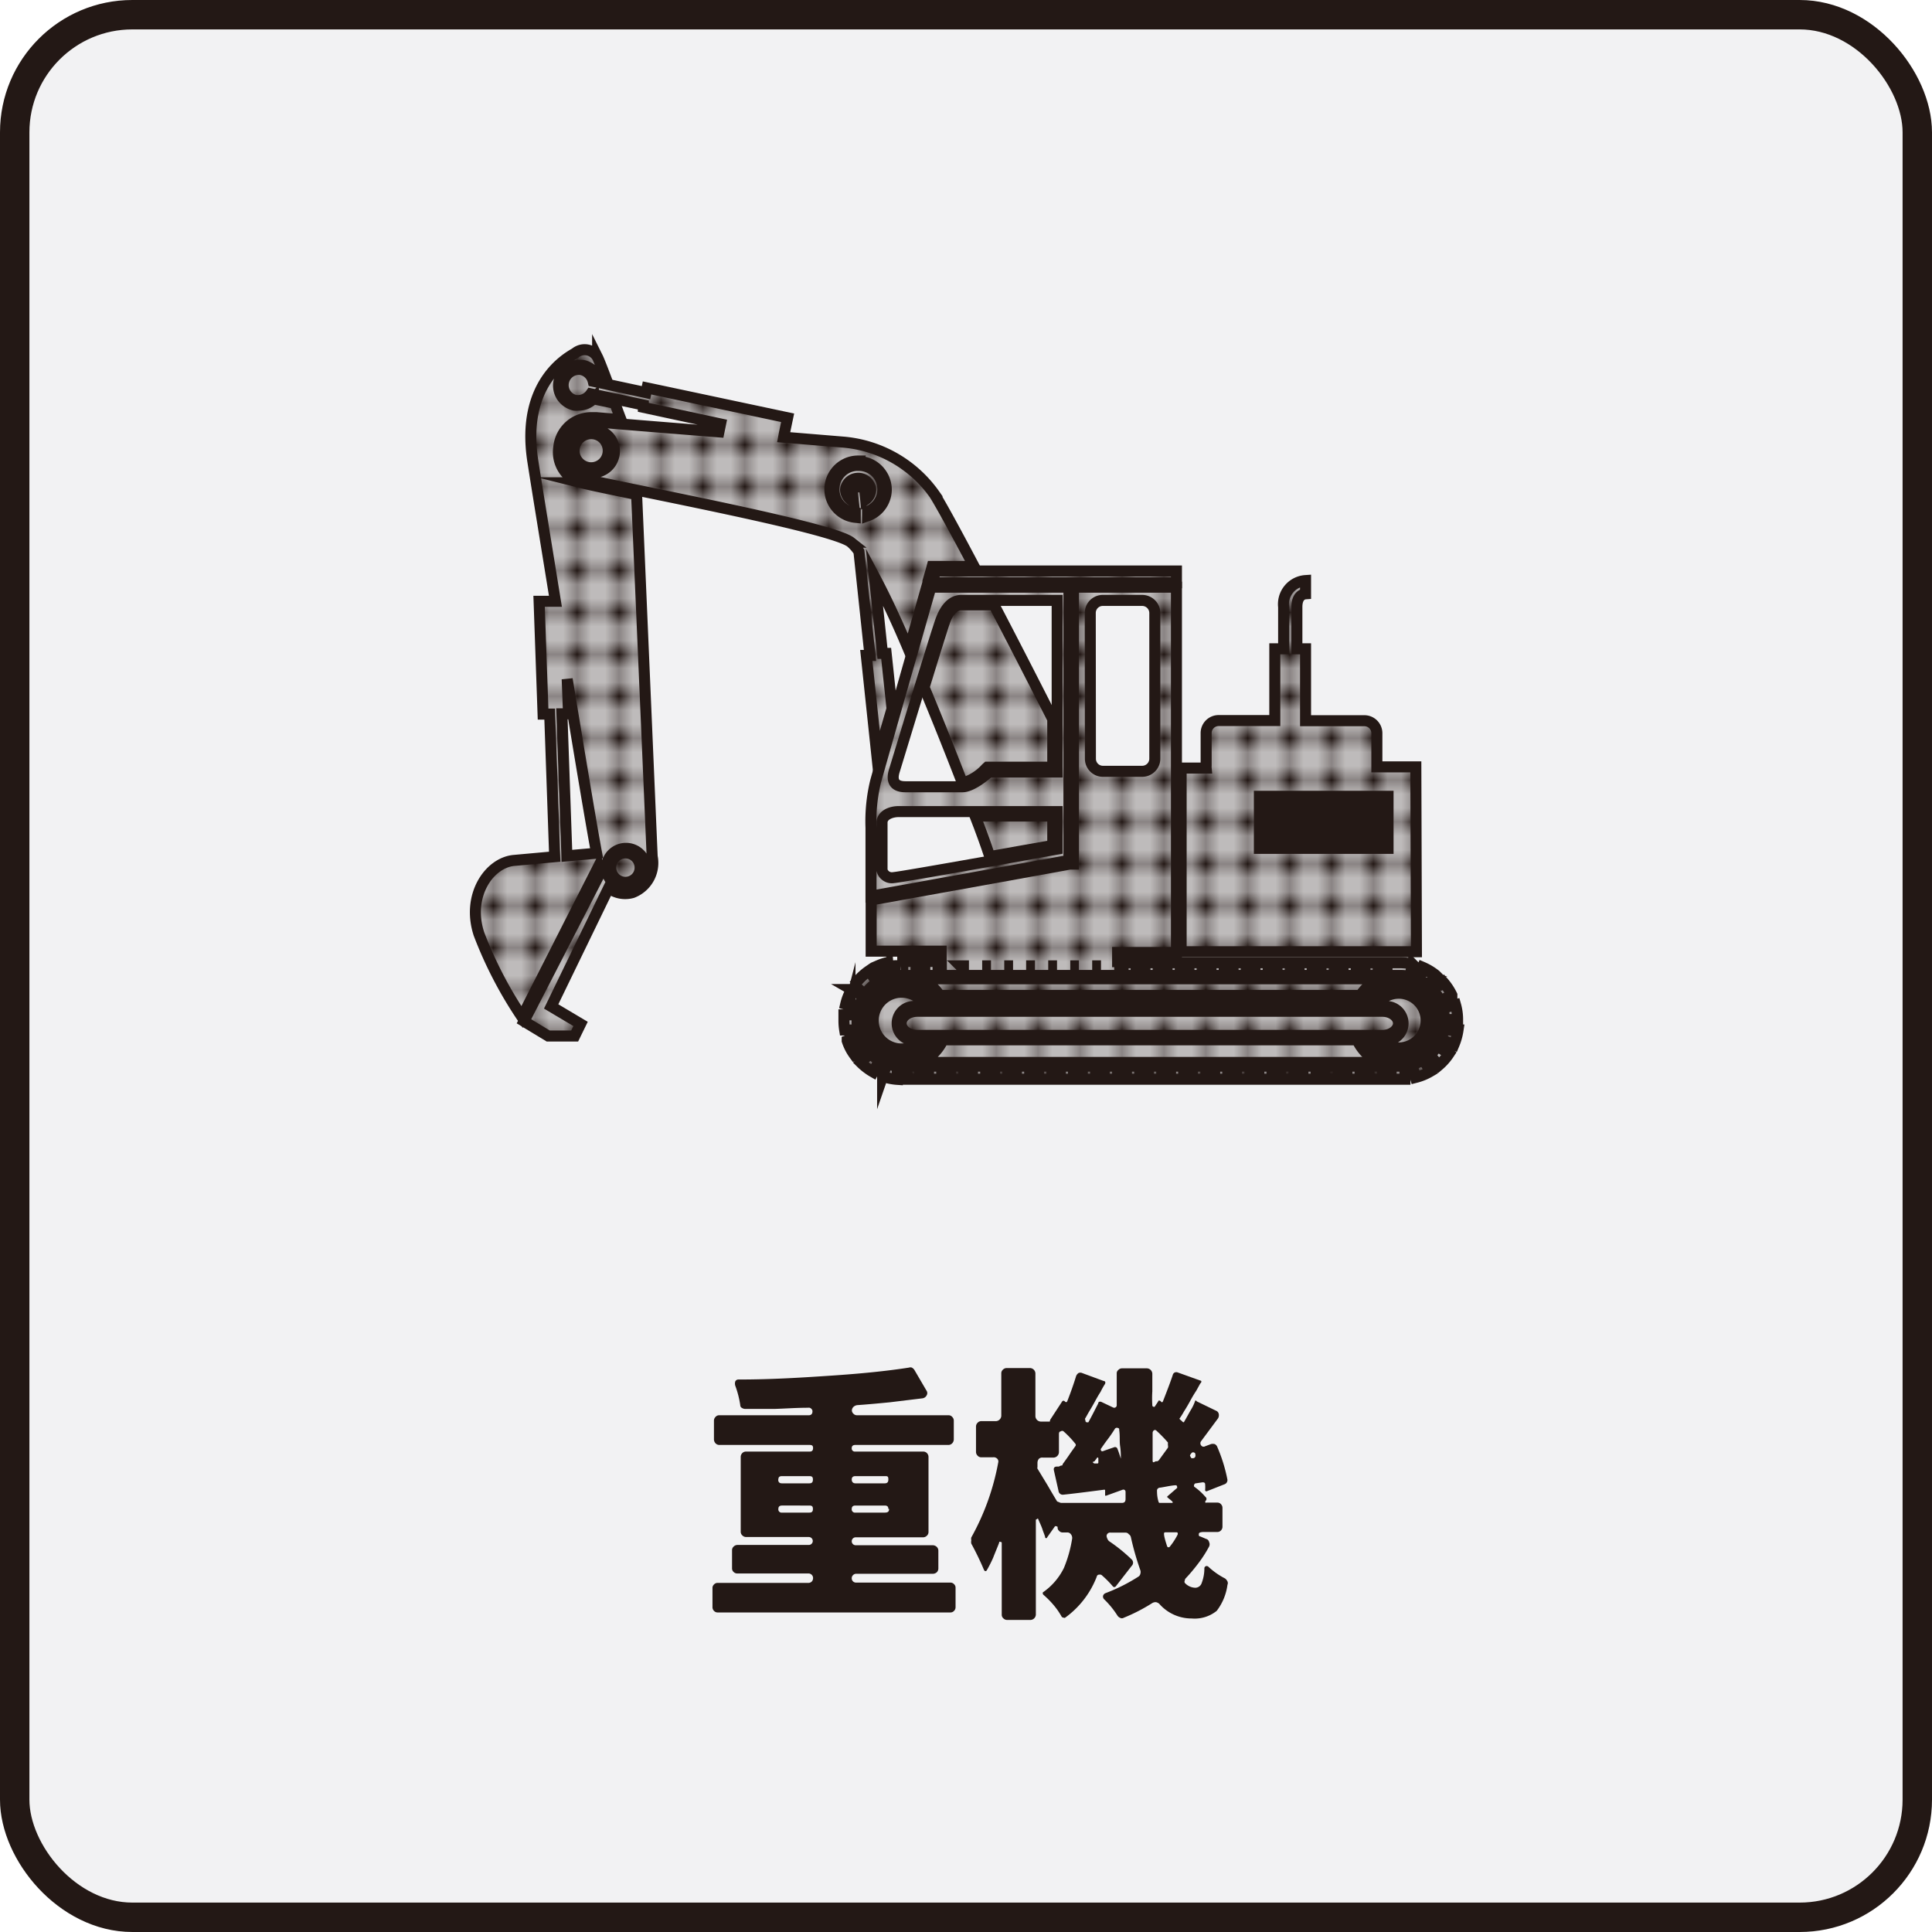
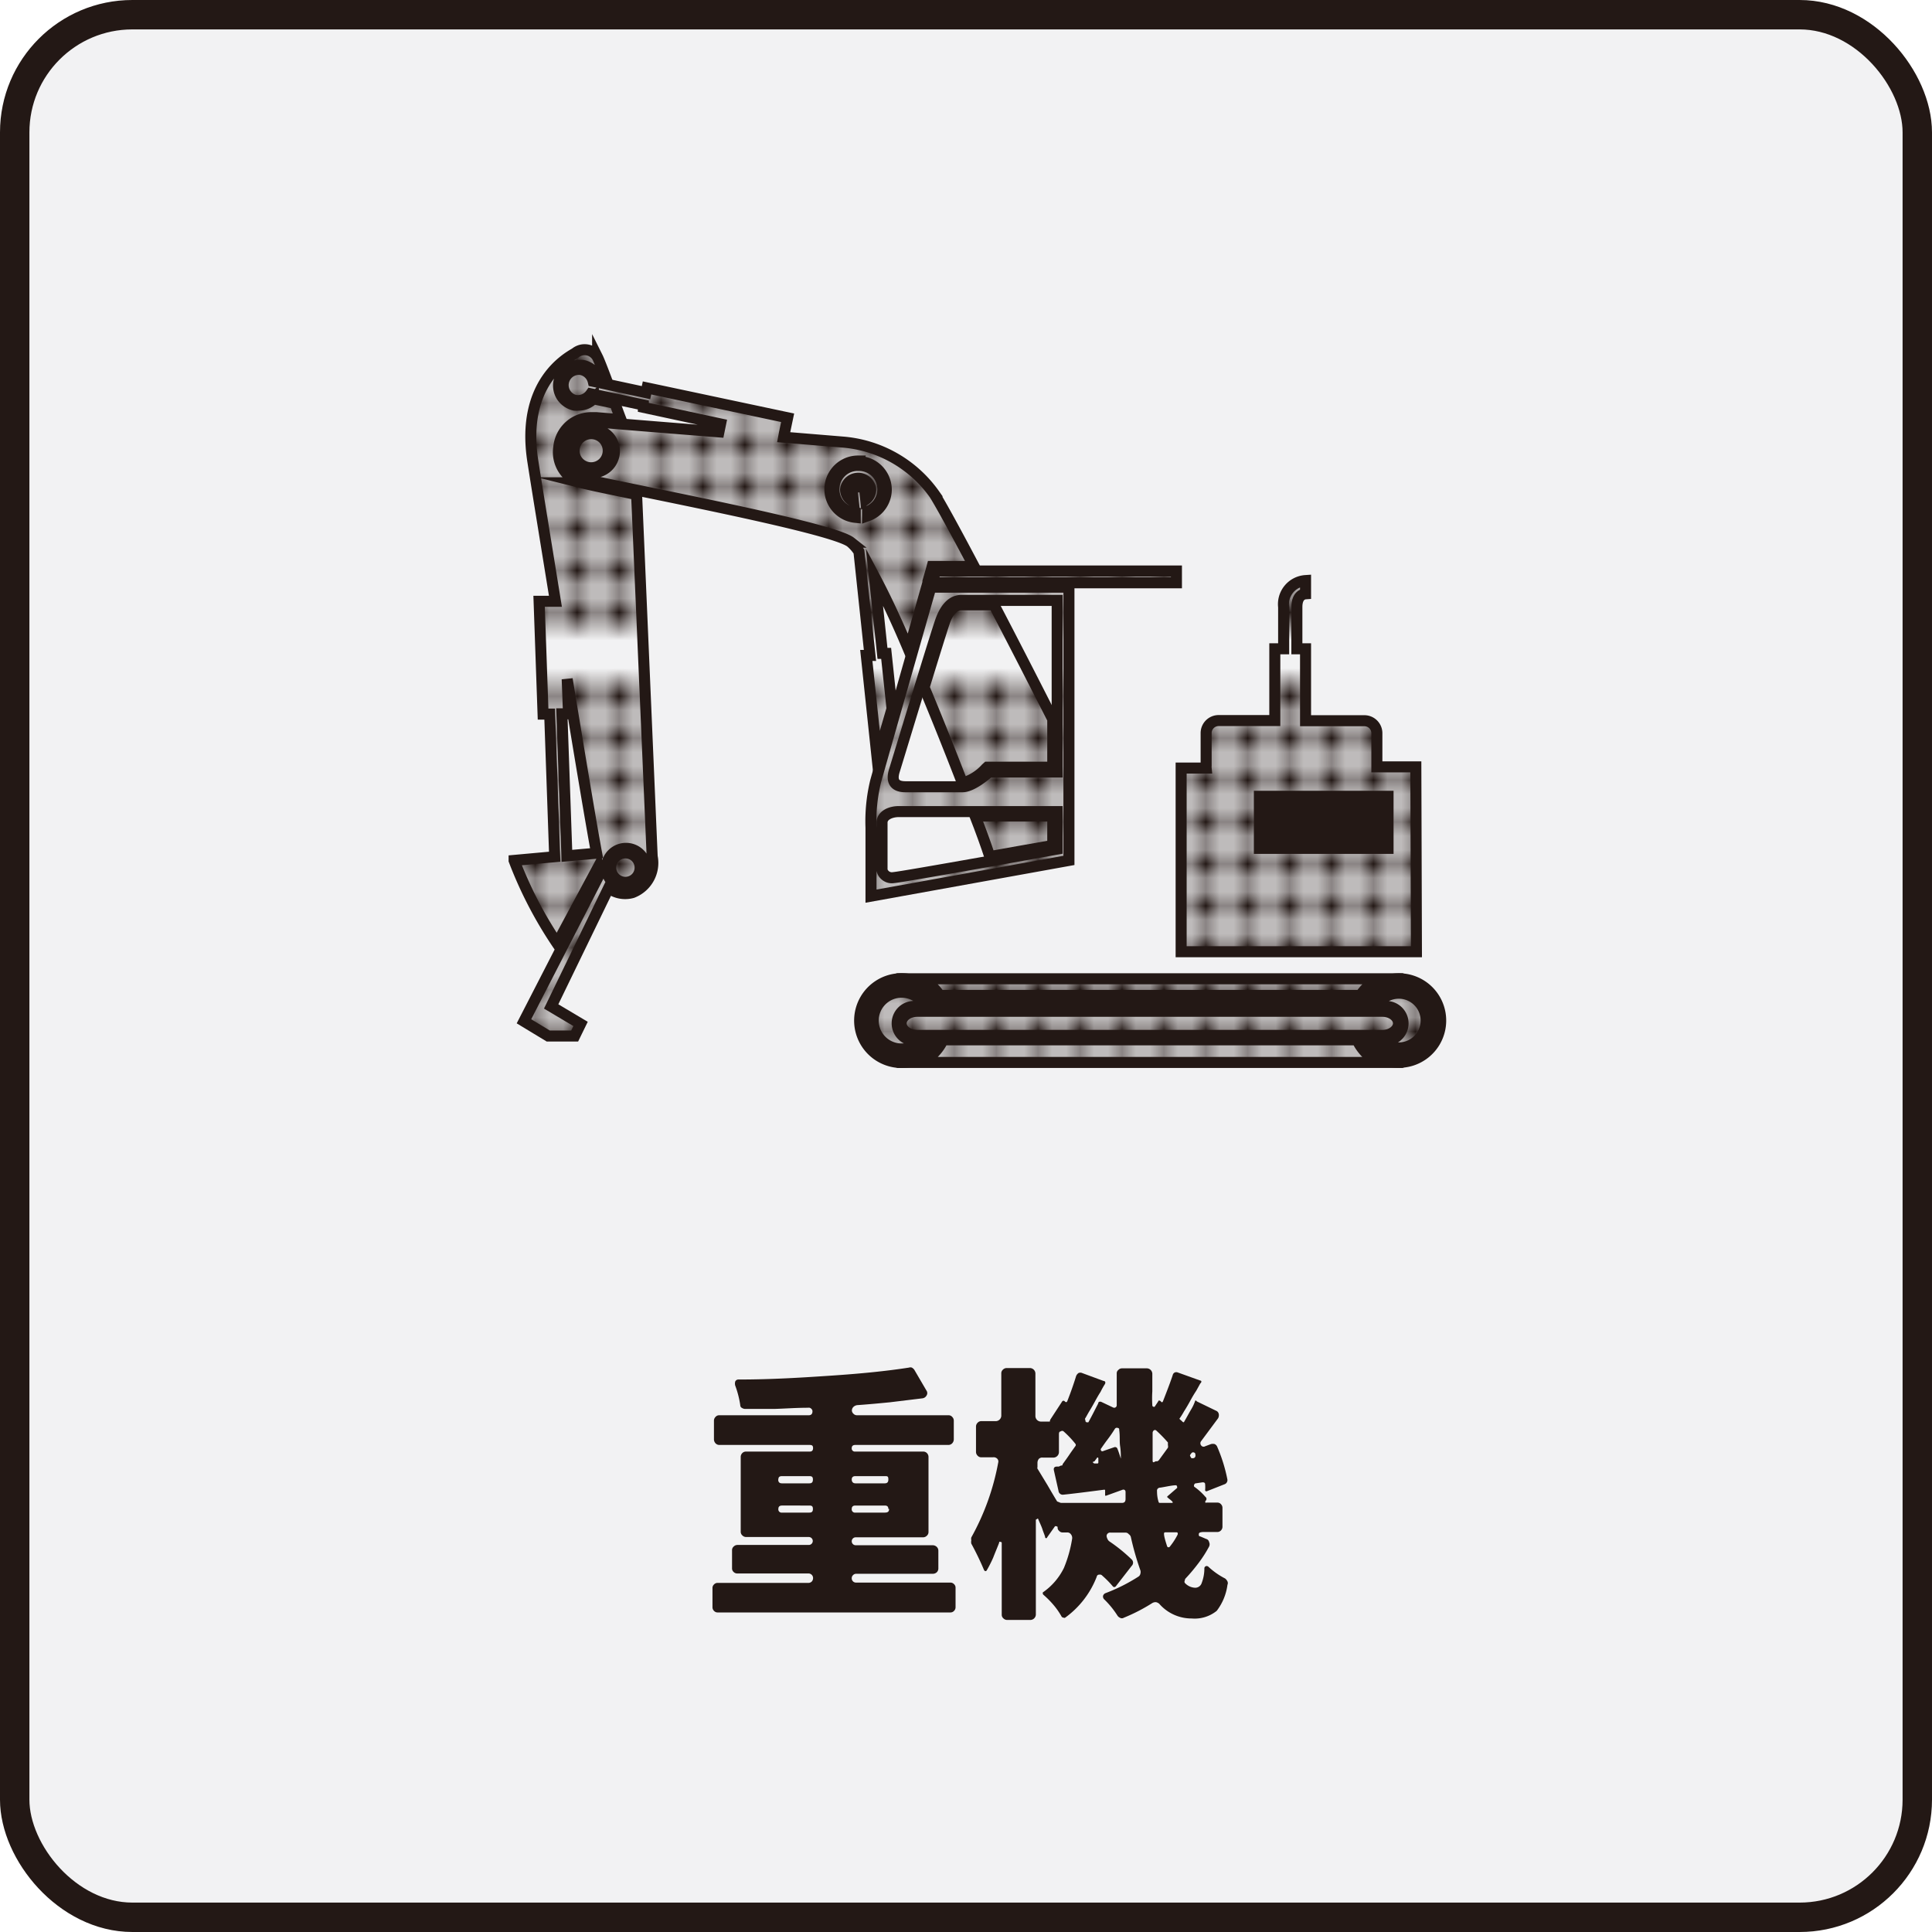
<svg xmlns="http://www.w3.org/2000/svg" viewBox="0 0 131.38 131.38">
  <defs>
    <style>.cls-1,.cls-2,.cls-4{fill:none;}.cls-2,.cls-4,.cls-5{stroke:#231815;}.cls-2,.cls-4{stroke-width:2px;}.cls-2{stroke-dasharray:2 1;}.cls-3{fill:#f2f2f3;}.cls-4{stroke-linejoin:round;}.cls-5{stroke-miterlimit:10;stroke-width:0.75px;fill:url(#USGS_7_ぶどう園);}.cls-6{fill:#231815;}</style>
    <pattern id="USGS_7_ぶどう園" data-name="USGS 7 ぶどう園" width="72" height="72" patternTransform="translate(15.02 51.62) scale(0.95)" patternUnits="userSpaceOnUse" viewBox="0 0 72 72">
      <rect class="cls-1" width="72" height="72" />
      <line class="cls-2" x1="0.5" y1="70.5" x2="72.5" y2="70.5" />
      <line class="cls-2" x1="0.5" y1="67.5" x2="72.5" y2="67.5" />
-       <line class="cls-2" x1="0.5" y1="64.5" x2="72.5" y2="64.5" />
      <line class="cls-2" x1="0.5" y1="61.5" x2="72.5" y2="61.5" />
      <line class="cls-2" x1="0.5" y1="58.5" x2="72.5" y2="58.5" />
      <line class="cls-2" x1="0.5" y1="55.5" x2="72.5" y2="55.5" />
      <line class="cls-2" x1="0.5" y1="52.5" x2="72.5" y2="52.5" />
      <line class="cls-2" x1="0.5" y1="49.5" x2="72.5" y2="49.5" />
      <line class="cls-2" x1="0.5" y1="46.5" x2="72.5" y2="46.5" />
      <line class="cls-2" x1="0.5" y1="43.5" x2="72.5" y2="43.5" />
      <line class="cls-2" x1="0.5" y1="40.5" x2="72.5" y2="40.5" />
      <line class="cls-2" x1="0.5" y1="37.5" x2="72.5" y2="37.5" />
      <line class="cls-2" x1="0.5" y1="34.5" x2="72.5" y2="34.5" />
      <line class="cls-2" x1="0.5" y1="31.5" x2="72.5" y2="31.5" />
      <line class="cls-2" x1="0.5" y1="28.5" x2="72.5" y2="28.5" />
      <line class="cls-2" x1="0.5" y1="25.5" x2="72.5" y2="25.5" />
      <line class="cls-2" x1="0.5" y1="22.5" x2="72.5" y2="22.5" />
      <line class="cls-2" x1="0.5" y1="19.5" x2="72.5" y2="19.5" />
      <line class="cls-2" x1="0.5" y1="16.5" x2="72.5" y2="16.5" />
      <line class="cls-2" x1="0.5" y1="13.5" x2="72.5" y2="13.5" />
      <line class="cls-2" x1="0.5" y1="10.5" x2="72.5" y2="10.5" />
      <line class="cls-2" x1="0.5" y1="7.5" x2="72.5" y2="7.5" />
      <line class="cls-2" x1="0.5" y1="4.5" x2="72.5" y2="4.5" />
      <line class="cls-2" x1="0.5" y1="1.5" x2="72.5" y2="1.5" />
      <line class="cls-2" x1="-71.5" y1="70.5" x2="0.5" y2="70.5" />
      <line class="cls-2" x1="-71.5" y1="67.5" x2="0.5" y2="67.5" />
      <line class="cls-2" x1="-71.5" y1="64.5" x2="0.5" y2="64.5" />
      <line class="cls-2" x1="-71.5" y1="61.5" x2="0.5" y2="61.5" />
      <line class="cls-2" x1="-71.5" y1="58.5" x2="0.5" y2="58.5" />
      <line class="cls-2" x1="-71.5" y1="55.5" x2="0.5" y2="55.5" />
      <line class="cls-2" x1="-71.5" y1="52.5" x2="0.5" y2="52.5" />
      <line class="cls-2" x1="-71.5" y1="49.5" x2="0.5" y2="49.5" />
      <line class="cls-2" x1="-71.5" y1="46.5" x2="0.5" y2="46.5" />
      <line class="cls-2" x1="-71.5" y1="43.5" x2="0.5" y2="43.5" />
      <line class="cls-2" x1="-71.5" y1="40.5" x2="0.5" y2="40.5" />
      <line class="cls-2" x1="-71.5" y1="37.5" x2="0.5" y2="37.5" />
      <line class="cls-2" x1="-71.5" y1="34.5" x2="0.5" y2="34.5" />
      <line class="cls-2" x1="-71.5" y1="31.5" x2="0.5" y2="31.5" />
      <line class="cls-2" x1="-71.5" y1="28.5" x2="0.5" y2="28.5" />
      <line class="cls-2" x1="-71.5" y1="25.5" x2="0.5" y2="25.5" />
      <line class="cls-2" x1="-71.5" y1="22.5" x2="0.5" y2="22.5" />
      <line class="cls-2" x1="-71.5" y1="19.5" x2="0.5" y2="19.5" />
      <line class="cls-2" x1="-71.5" y1="16.5" x2="0.5" y2="16.5" />
      <line class="cls-2" x1="-71.5" y1="13.5" x2="0.5" y2="13.5" />
      <line class="cls-2" x1="-71.5" y1="10.5" x2="0.5" y2="10.5" />
      <line class="cls-2" x1="-71.5" y1="7.5" x2="0.5" y2="7.5" />
      <line class="cls-2" x1="-71.5" y1="4.5" x2="0.5" y2="4.5" />
      <line class="cls-2" x1="-71.5" y1="1.5" x2="0.5" y2="1.5" />
    </pattern>
  </defs>
  <g id="レイヤー_2" data-name="レイヤー 2">
    <g id="レイヤー_2-2" data-name="レイヤー 2">
      <rect class="cls-3" x="1" y="1" width="129.38" height="129.38" rx="8" />
      <rect class="cls-4" x="1" y="1" width="129.38" height="129.38" rx="8" />
      <path class="cls-5" d="M42.53,58a1,1,0,1,0,0,2,1,1,0,0,0,0-2Z" />
      <path class="cls-5" d="M96.28,52.15l-2.65,0s0-.06,0-.09V49.86a.85.85,0,0,0-.85-.85h-4V44.12h-.59V41.28c0-.81.46-.89.59-.9v-.9a1.61,1.61,0,0,0-1.49,1.8v2.84h-.6V49H82.87a.85.85,0,0,0-.85.85v2.22a.86.86,0,0,0,0,.16H80.32V64.72h16Zm-1.89,5.54H85.64v-.3h8.75Zm0-.65H85.64v-.3h8.75Zm0-.65H85.64v-.3h8.75Zm0-.65H85.64v-.3h8.75Zm0-.65H85.64v-.3h8.75Zm0-.64H85.64v-.3h8.75Z" />
      <path class="cls-5" d="M80,38.83H63.62s-.09.3-.23.8H80Z" />
      <path class="cls-5" d="M59.54,53.15a11.51,11.51,0,0,0-.31,3.14v4.65l13.46-2.43V39.93H63.3C62.39,43.12,59.8,52.2,59.54,53.15Zm12.35,4.59s-10.47,1.89-11.13,1.94a.69.69,0,0,1-.78-.5V55.94c0-.5.59-.75,1.13-.75H71.89ZM65.36,40.83h6.53V52.5H67.26s-1.1,1-1.8,1H61.57c-.65,0-1-.3-.75-1.1S63.67,43,64,42.13,64.81,40.83,65.36,40.83Z" />
-       <path class="cls-5" d="M98.83,69.33h.29a3.67,3.67,0,0,0-.14-1l-.29.08a4.49,4.49,0,0,0-.23-.61l.27-.13a3.94,3.94,0,0,0-.58-.88l-.23.2a4,4,0,0,0-.47-.45l.18-.23a3.91,3.91,0,0,0-.9-.54l-.12.28a3.45,3.45,0,0,0-.62-.2l.06-.29a3.84,3.84,0,0,0-.83-.09h-.9v.3h-.6v-.3h-.9v.3h-.59v-.3h-.9v.3h-.6v-.3h-.9v.3h-.6v-.3h-.89v.3h-.6v-.3h-.9v.3h-.6v-.3h-.9v.3h-.59v-.3h-.9v.3h-.6v-.3h-.9v.3h-.6v-.3h-.9v.3h-.59v-.3h-.9v.3h-.6v-.3h-.9v.3h-.6v-.3h-.89v.3h-.6v0H76v-1h4V39.93H73V58.76l-.25,0-4.85.88-8.66,1.56v3.48H64v1h.39v0h-.6v-.3h-.9v.3h-.6v-.3h-.9v.3h-.12a2.78,2.78,0,0,0-.51,0l-.05-.3a4.09,4.09,0,0,0-1,.29l.13.27a3.49,3.49,0,0,0-.57.32l-.17-.25a4.1,4.1,0,0,0-.79.71l.23.19a3.87,3.87,0,0,0-.37.53l-.26-.15a3.61,3.61,0,0,0-.4,1l.29.08a3.29,3.29,0,0,0-.1.64l-.31,0c0,.09,0,.18,0,.27v.17a3.92,3.92,0,0,0,.05.59l.3,0a3.22,3.22,0,0,0,.15.63l-.28.1a3.34,3.34,0,0,0,.48.94l.24-.17a4.06,4.06,0,0,0,.42.51l-.21.21a4.06,4.06,0,0,0,.84.64l.14-.26a4,4,0,0,0,.6.26l-.1.29a3.63,3.63,0,0,0,1,.21v-.31l.23,0h.39v.3h.9v-.3h.6v.3h.9v-.3h.59v.3h.9v-.3h.6v.3h.9v-.3h.6v.3h.89v-.3h.6v.3h.9v-.3h.6v.3h.9v-.3h.59v.3H73v-.3h.6v.3h.9v-.3h.6v.3H76v-.3h.6v.3h.9v-.3h.6v.3H79v-.3h.6v.3h.89v-.3h.6v.3H82v-.3h.6v.3h.89v-.3h.6v.3H85v-.3h.6v.3h.9v-.3h.6v.3H88v-.3h.6v.3h.9v-.3h.6v.3H91v-.3h.59v.3h.9v-.3h.6v.3H94v-.3h.6v.3h.63l.31,0,0-.3a3.43,3.43,0,0,0,.64-.11l.08.29a3.77,3.77,0,0,0,1-.41l-.15-.26a3.94,3.94,0,0,0,.53-.38l.19.23a3.74,3.74,0,0,0,.7-.79l-.25-.17a3.15,3.15,0,0,0,.31-.57l.28.12a4.07,4.07,0,0,0,.28-1l-.3,0a3.88,3.88,0,0,0,0-.48ZM74.14,41.68a.85.85,0,0,1,.85-.85h2.69a.86.86,0,0,1,.85.85V51.6a.86.86,0,0,1-.85.85H75a.85.85,0,0,1-.85-.85Zm.73,24v0h-.6v0Zm-2.09,0h.59v0h-.59Zm-1.5,0h.6v0h-.6Zm-1.5,0h.6v0h-.6Zm-1.49,0h.6v0h-.6Zm-1.5,0h.6v0h-.6Zm-1.49,0h.59v0H65.3Zm32.93,3.82a3,3,0,0,1-3,3H61.28a3,3,0,0,1-3-3v-.17a3,3,0,0,1,3-3H95.22a3,3,0,0,1,3,3Z" />
      <path class="cls-5" d="M63.9,67.69H92.51a3.23,3.23,0,0,1,1.3-1.13H62.6A3.17,3.17,0,0,1,63.9,67.69Z" />
      <path class="cls-5" d="M61.28,69.59c0,.45.49.82,1.1.82H94c.61,0,1.1-.37,1.1-.82s-.49-.82-1.1-.82H62.38C61.77,68.77,61.28,69.14,61.28,69.59Z" />
      <path class="cls-5" d="M62.38,68.47H63a1.93,1.93,0,1,0-.27,2.24h-.31a1.15,1.15,0,1,1,0-2.24Z" />
      <path class="cls-5" d="M94,70.71h-.21a1.83,1.83,0,0,0,1.31.55,1.86,1.86,0,1,0-1.59-2.79H94a1.15,1.15,0,1,1,0,2.24Z" />
      <path class="cls-5" d="M64.27,68.47H92.14a3.11,3.11,0,0,1,.21-.5H64.07A4.34,4.34,0,0,1,64.27,68.47Z" />
      <path class="cls-5" d="M92.28,70.71H64.13a3.18,3.18,0,0,1-1.53,1.54H93.81A3.18,3.18,0,0,1,92.28,70.71Z" />
      <path class="cls-5" d="M63.8,70.71H63a2.18,2.18,0,0,1-1.71.85,2.16,2.16,0,1,1,1.93-3.09H64a2.85,2.85,0,1,0-.16,2.24Z" />
      <path class="cls-5" d="M95.13,66.56a2.85,2.85,0,0,0-2.68,1.91h.75a2.15,2.15,0,1,1,1.93,3.09,2.18,2.18,0,0,1-1.71-.85h-.81a2.84,2.84,0,1,0,2.52-4.15Z" />
      <path class="cls-5" d="M65.46,53.25a3.45,3.45,0,0,0,1.59-1l.09-.08h4.45V48.91c-1.3-2.56-2.71-5.31-4-7.78H65.36c-.45,0-.87.42-1.11,1.1-.14.39-.76,2.38-1.41,4.51.91,2.18,1.81,4.44,2.61,6.51Z" />
      <path class="cls-5" d="M71.59,57.49v-2H66.31c.39,1,.75,2,1,2.76Z" />
      <path class="cls-5" d="M40.2,29.49a1.16,1.16,0,1,0,1.16,1.16A1.15,1.15,0,0,0,40.2,29.49Z" />
      <path class="cls-5" d="M39.52,25.13a1.07,1.07,0,0,0-.44,2.09,1.08,1.08,0,0,0,1.1-.44l3.57.76,0,.16L49,28.83l-.11.54c-3.9-.31-7.78-.62-8.39-.69h-.37a2,2,0,0,0-.49,3.87c2.54.63,16.89,3.28,18.21,4.32a2.88,2.88,0,0,1,.56.64l.75,7.06-.25,0,.75,7.1c.25-.89.6-2.12,1-3.48l-.4-3.76-.25,0-.55-5.23c.7,1.32,1.5,3,2.34,5,.48-1.67.92-3.25,1.24-4.36l.06-.22,0-.08.23-.8.06-.22h2.85c-1.25-2.37-2.25-4.2-2.69-4.9a8.47,8.47,0,0,0-6.26-3.56l-4-.33.06-.32.21-1L44,26.38l-.07.32-3.59-.77A1.07,1.07,0,0,0,39.52,25.13Zm.68,7a1.46,1.46,0,0,1,0-2.91,1.46,1.46,0,1,1,0,2.91Zm18.62,1.32a.39.39,0,0,0-.42-.34h-.09a.39.39,0,0,0-.34.42l.06.56a.87.87,0,0,1-.53-.8.86.86,0,0,1,1.71,0,.83.83,0,0,1-.34.68Zm-.47-2.07a1.93,1.93,0,0,1,1.92,1.92A1.91,1.91,0,0,1,59,35.08l0-.3a1.62,1.62,0,0,0-.61-3.13,1.62,1.62,0,0,0-.23,3.23l0,.3a1.92,1.92,0,0,1,.2-3.83Z" />
-       <path class="cls-5" d="M43.29,33.63c-1.74-.36-3.1-.64-3.74-.8A2.16,2.16,0,0,1,38,30.4a2.22,2.22,0,0,1,2.27-2l.29,0,1.67.14c-.14-.36-.28-.74-.41-1.11l-1.47-.31a1.39,1.39,0,0,1-1,.43,1.43,1.43,0,0,1-.29,0,1.41,1.41,0,0,1-.86-.59,1.37,1.37,0,0,1,1.15-2.11,1.43,1.43,0,0,1,.29,0,1.34,1.34,0,0,1,1,.84l.6.13c-.29-.77-.52-1.35-.6-1.51a1,1,0,0,0-1.52-.3c-.5.3-3.71,2-2.89,7.33.28,1.81.88,5.47,1.54,9.55l-1.11,0,.27,7.67h.45l.34,9.7-2.76.25c-1.7.15-3.24,2.4-2.39,5a27.81,27.81,0,0,0,2.93,5.65L40.66,59a3,3,0,0,0,.11.45l-5.14,10,1.65,1h1.8l.4-.82-2-1.19,3.91-8.06A1.82,1.82,0,0,0,43,60.7a2.16,2.16,0,0,0,1.35-2.45C44.33,57.83,43.57,40.06,43.29,33.63ZM38.55,58.2l-.34-9.66h.45l-.09-2.36c.84,5.11,1.64,9.92,2,11.84Zm4,2.13a1.3,1.3,0,0,1-1.15-.69l-.15-.45a1.1,1.1,0,0,1,0-.18,1.32,1.32,0,1,1,1.32,1.32Z" />
+       <path class="cls-5" d="M43.29,33.63c-1.74-.36-3.1-.64-3.74-.8A2.16,2.16,0,0,1,38,30.4a2.22,2.22,0,0,1,2.27-2l.29,0,1.67.14c-.14-.36-.28-.74-.41-1.11l-1.47-.31a1.39,1.39,0,0,1-1,.43,1.43,1.43,0,0,1-.29,0,1.41,1.41,0,0,1-.86-.59,1.37,1.37,0,0,1,1.15-2.11,1.43,1.43,0,0,1,.29,0,1.34,1.34,0,0,1,1,.84l.6.13c-.29-.77-.52-1.35-.6-1.51a1,1,0,0,0-1.52-.3c-.5.3-3.71,2-2.89,7.33.28,1.81.88,5.47,1.54,9.55l-1.11,0,.27,7.67h.45l.34,9.7-2.76.25a27.81,27.81,0,0,0,2.93,5.65L40.66,59a3,3,0,0,0,.11.45l-5.14,10,1.65,1h1.8l.4-.82-2-1.19,3.91-8.06A1.82,1.82,0,0,0,43,60.7a2.16,2.16,0,0,0,1.35-2.45C44.33,57.83,43.57,40.06,43.29,33.63ZM38.55,58.2l-.34-9.66h.45l-.09-2.36c.84,5.11,1.64,9.92,2,11.84Zm4,2.13a1.3,1.3,0,0,1-1.15-.69l-.15-.45a1.1,1.1,0,0,1,0-.18,1.32,1.32,0,1,1,1.32,1.32Z" />
      <path class="cls-5" d="M39.33,27.24h0Z" />
-       <path class="cls-5" d="M39.11,25.12h0Z" />
      <path class="cls-6" d="M58,107.53a.29.29,0,0,0,.21.09h6.41a.33.33,0,0,1,.26.11.32.32,0,0,1,.1.25v1.31a.35.35,0,0,1-.1.25.33.33,0,0,1-.26.11H48.81a.33.33,0,0,1-.26-.11.35.35,0,0,1-.1-.25V108a.32.32,0,0,1,.1-.25.33.33,0,0,1,.26-.11H55a.33.33,0,0,0,.2-.09.34.34,0,0,0,.09-.22A.31.31,0,0,0,55,107H50.14a.35.35,0,0,1-.25-.1.33.33,0,0,1-.11-.26v-1.22a.32.32,0,0,1,.11-.25.36.36,0,0,1,.25-.11H55a.27.27,0,1,0,0-.54H50.73a.36.36,0,0,1-.25-.11.33.33,0,0,1-.11-.25V99.06a.38.38,0,0,1,.11-.25.35.35,0,0,1,.25-.1h4.34c.15,0,.22-.08.22-.24s-.07-.21-.22-.21H48.91a.36.36,0,0,1-.25-.11.4.4,0,0,1-.11-.26V96.6a.36.36,0,0,1,.11-.25.32.32,0,0,1,.25-.11H55c.16,0,.25-.09.25-.27a.23.23,0,0,0-.09-.18.22.22,0,0,0-.2-.06c-.83,0-1.6.06-2.3.08l-2,0a.44.44,0,0,1-.21-.07.2.2,0,0,1-.11-.18,6.51,6.51,0,0,0-.34-1.33.49.49,0,0,1,0-.29.23.23,0,0,1,.21-.13c2.35,0,4.47-.14,6.4-.27s3.65-.3,5.2-.54a.31.31,0,0,1,.2,0,.56.56,0,0,1,.16.14L63,94.56a.3.3,0,0,1,0,.35.37.37,0,0,1-.28.18l-2.22.27c-.72.07-1.46.14-2.18.19a.45.45,0,0,0-.27.11.35.35,0,0,0-.12.24.3.3,0,0,0,.1.23.32.32,0,0,0,.24.11h6.23a.32.32,0,0,1,.25.11.36.36,0,0,1,.11.25v1.29a.4.4,0,0,1-.11.26.36.36,0,0,1-.25.11H58.15c-.14,0-.23.07-.23.21a.21.21,0,0,0,.23.24h4.63a.35.35,0,0,1,.25.1.38.38,0,0,1,.11.25v5.12a.33.33,0,0,1-.11.25.36.36,0,0,1-.25.11H58.19a.27.27,0,0,0,0,.54h5.25a.4.4,0,0,1,.26.11.36.36,0,0,1,.11.25v1.22a.36.36,0,0,1-.11.26.39.39,0,0,1-.26.1H58.22a.29.29,0,0,0-.21.09.28.28,0,0,0-.09.2A.29.29,0,0,0,58,107.53Zm-5.08-6.92c0,.18.09.26.25.26h1.87c.17,0,.24-.08.24-.26s-.07-.23-.24-.23H53.18C53,100.38,52.93,100.45,52.93,100.61Zm.25,2.25h1.87c.17,0,.24-.07.24-.25s-.07-.23-.24-.23H53.18c-.16,0-.25.07-.25.23A.22.22,0,0,0,53.18,102.86Zm7-2.48h-2c-.16,0-.25.07-.25.23s.09.26.25.26h2c.16,0,.24-.08.24-.26S60.38,100.38,60.22,100.38Zm.24,2.23c0-.16-.08-.23-.24-.23h-2c-.16,0-.25.07-.25.23a.22.22,0,0,0,.25.25h2C60.38,102.86,60.46,102.79,60.46,102.61Z" />
      <path class="cls-6" d="M81.52,104.32c0,.09,0,.15.1.16l.4.17a.27.27,0,0,1,.2.21.35.35,0,0,1,0,.31,8.31,8.31,0,0,1-.74,1.15,12.16,12.16,0,0,1-.84,1,.22.22,0,0,0-.07.16.15.15,0,0,0,0,.16,1,1,0,0,0,.7.33.46.46,0,0,0,.45-.33,2.76,2.76,0,0,0,.18-1s0-.09.09-.13.09,0,.15,0a5,5,0,0,0,1.17.83.56.56,0,0,1,.16.2.28.28,0,0,1,0,.23,3.7,3.7,0,0,1-.73,1.77,2.38,2.38,0,0,1-1.7.52,2.91,2.91,0,0,1-2.21-1,.51.51,0,0,0-.22-.11.46.46,0,0,0-.25.06,12.06,12.06,0,0,1-1.94,1,.25.25,0,0,1-.26,0,.4.4,0,0,1-.18-.16,6.06,6.06,0,0,0-.88-1.08.27.27,0,0,1-.09-.25.28.28,0,0,1,.16-.18,11.85,11.85,0,0,0,2.25-1.13.3.3,0,0,0,.13-.2.42.42,0,0,0,0-.22,19.05,19.05,0,0,1-.65-2.27.32.32,0,0,0-.14-.19.28.28,0,0,0-.22-.11H75.52a.24.24,0,0,0-.27.23l0,0a.58.58,0,0,0,.06.2.4.4,0,0,0,.12.16,11.1,11.1,0,0,1,1.53,1.24.3.3,0,0,1,0,.43l-1.08,1.39a.13.13,0,0,1-.21,0,6.67,6.67,0,0,0-.71-.72.21.21,0,0,0-.21-.07.16.16,0,0,0-.17.14A6.16,6.16,0,0,1,72.44,110a.1.1,0,0,1-.12,0,.15.15,0,0,1-.13-.07,4.79,4.79,0,0,0-.54-.78,6.2,6.2,0,0,0-.67-.68.22.22,0,0,1-.07-.09s0-.07,0-.09a4.34,4.34,0,0,0,1.44-1.67,8.71,8.71,0,0,0,.56-2,.39.39,0,0,0-.09-.29.29.29,0,0,0-.26-.12h-.32a.31.31,0,0,1-.22-.11.27.27,0,0,1-.1-.22c0-.05,0-.07-.08-.09s-.09,0-.1,0l-.53.75a.07.07,0,0,1-.07.06s-.07,0-.07-.07-.11-.31-.18-.53-.18-.43-.29-.7c0,0,0-.07-.09,0s-.07,0-.07.09v6.41a.38.38,0,0,1-.36.36h-1.6a.36.36,0,0,1-.25-.11.32.32,0,0,1-.11-.25v-4.86c0-.06,0-.07-.09-.09s-.08,0-.09.07c-.13.34-.27.66-.4,1a8.43,8.43,0,0,1-.43.85.11.11,0,0,1-.11.07.16.16,0,0,1-.09-.09,19.75,19.75,0,0,0-.86-1.78.5.5,0,0,1,0-.22.46.46,0,0,1,0-.2,16.62,16.62,0,0,0,1.83-5.09.27.27,0,0,0-.07-.27.34.34,0,0,0-.29-.09h-.79a.33.33,0,0,1-.25-.11.36.36,0,0,1-.11-.25V97a.36.36,0,0,1,.11-.25.33.33,0,0,1,.25-.11h1a.38.38,0,0,0,.36-.36V93.39a.32.32,0,0,1,.11-.25.36.36,0,0,1,.25-.11h1.6a.38.38,0,0,1,.36.36v2.92a.38.38,0,0,0,.36.36h.65c.07,0,.07,0,0,0s0-.08,0-.13l.81-1.24a.11.11,0,0,1,.18,0c.07.07.12.06.16,0,.25-.63.45-1.21.61-1.73a.46.46,0,0,1,.16-.2.31.31,0,0,1,.25,0l1.46.54c.11,0,.15.11.08.22a5.45,5.45,0,0,0-.29.52c-.13.2-.25.41-.38.65s-.27.48-.38.66-.2.36-.27.47,0,.09,0,.15l0,.07.07.07s.09,0,.13,0c.31-.56.52-1,.67-1.28,0-.12.12-.16.25-.09l.76.36a.17.17,0,0,0,.25-.14c0-.25,0-.54,0-.86V93.39a.28.28,0,0,1,.11-.23.33.33,0,0,1,.25-.11H78a.38.38,0,0,1,.36.36c0,.45,0,.87,0,1.21a7.18,7.18,0,0,0,0,.93.1.1,0,0,0,.07.11.11.11,0,0,0,.09,0l.24-.36c0-.07.1-.09.18,0s.1.06.14,0c.29-.74.52-1.34.67-1.8a.25.25,0,0,1,.14-.17.27.27,0,0,1,.2,0l1.53.55c.09,0,.11.11,0,.2l-.27.49c-.12.18-.25.39-.39.65s-.31.55-.44.75a5.32,5.32,0,0,1-.32.51l.09.09a.71.71,0,0,1,.13.12s.09.06.1,0c.2-.34.35-.63.49-.86a3.14,3.14,0,0,0,.25-.53c0-.07.07-.09.13,0l1.3.63a.3.3,0,0,1,.19.23.43.43,0,0,1-.05.29L81.68,98a.23.23,0,0,0,0,.29.2.2,0,0,0,.27.06l.4-.15a.53.53,0,0,1,.25,0,.35.35,0,0,1,.18.2,10.79,10.79,0,0,1,.68,2.18.3.3,0,0,1-.21.36l-1.19.47c-.06,0-.09,0-.11-.07a2.18,2.18,0,0,0,0-.42c0-.09-.08-.12-.17-.12l-.46.07c-.06,0-.1.05-.11.09a.14.14,0,0,0,0,.14,4.07,4.07,0,0,1,.76.69.17.17,0,0,1,0,.28.17.17,0,0,0,0,.11.07.07,0,0,0,.07,0h.74a.31.31,0,0,1,.25.11.35.35,0,0,1,.1.25v1.28a.35.35,0,0,1-.1.25.34.34,0,0,1-.25.11h-1C81.59,104.2,81.53,104.23,81.52,104.32ZM72,102.14a.4.4,0,0,0,.16.06h4.13c.18,0,.25-.09.25-.27l0-.25v-.22c0-.14-.11-.2-.24-.14l-1.08.39s-.07,0-.07,0v-.09l0-.16v-.09c0-.06,0-.08-.13-.06q-1.83.24-2.7.33a.29.29,0,0,1-.34-.26L71.67,100q-.06-.27.21-.27H72l.15-.07c.07,0,.11,0,.11-.09.18-.25.34-.47.48-.68s.27-.38.38-.54a.13.13,0,0,0,0-.18,6.67,6.67,0,0,0-.79-.83.15.15,0,0,0-.2,0c-.09,0-.12.08-.12.19v1.23a.38.38,0,0,1-.36.36h-.74a.32.32,0,0,0-.27.09.45.45,0,0,0-.09.25v.32a.11.11,0,0,0,0,.09l.68,1.12c.22.38.43.74.65,1.1A.24.24,0,0,0,72,102.14Zm2.32-2.7a.15.15,0,0,0,.13.08l.13,0c.09,0,.12,0,.11-.13l0-.07,0-.07,0-.07c0-.08-.07-.1-.12,0l-.15.2S74.28,99.41,74.31,99.44Zm.58-.77a.12.12,0,0,0,.13,0l.75-.26a.17.17,0,0,1,.2.09c.09.22.16.45.24.69,0,0,0,0,0,0s0,0,0,0c0-.24,0-.52-.05-.85s0-.66-.06-1.08c0-.09,0-.14-.11-.16a.16.16,0,0,0-.19.07c-.18.29-.35.53-.51.74s-.31.43-.45.63C74.85,98.6,74.87,98.63,74.89,98.67Zm3.71.7.09,0a.38.38,0,0,0,.11-.08l.61-.84a.33.33,0,0,0,0-.18c0-.07,0-.15,0-.18a9.64,9.64,0,0,0-.79-.81.13.13,0,0,0-.18,0,.22.22,0,0,0-.07.16c0,.4,0,.76,0,1.06s0,.58,0,.81S78.51,99.39,78.6,99.37Zm.27,2.83h.79s.07,0,.07,0,0,0,0-.07a1.54,1.54,0,0,0-.2-.18,1.08,1.08,0,0,1-.15-.13s-.05,0,0-.07l.66-.57s0-.06,0-.08L80,101c-.29,0-.65.09-1.08.16-.17,0-.26.11-.24.25,0,.34.06.56.09.67S78.82,102.2,78.87,102.2Zm1.08,2H79.3c-.12,0-.16,0-.14.18s.11.47.2.75a.11.11,0,0,0,.09.09.13.13,0,0,0,.12-.07,4.55,4.55,0,0,0,.51-.79C80.11,104.25,80.08,104.2,80,104.2Zm1-5.12a.13.13,0,0,0,.16.08h0a.16.16,0,0,0,.16-.1.31.31,0,0,0,0-.19c0-.07-.06-.09-.13-.11a.16.16,0,0,0-.14.07l-.08.11A.11.11,0,0,0,81,99.08Z" />
    </g>
  </g>
</svg>